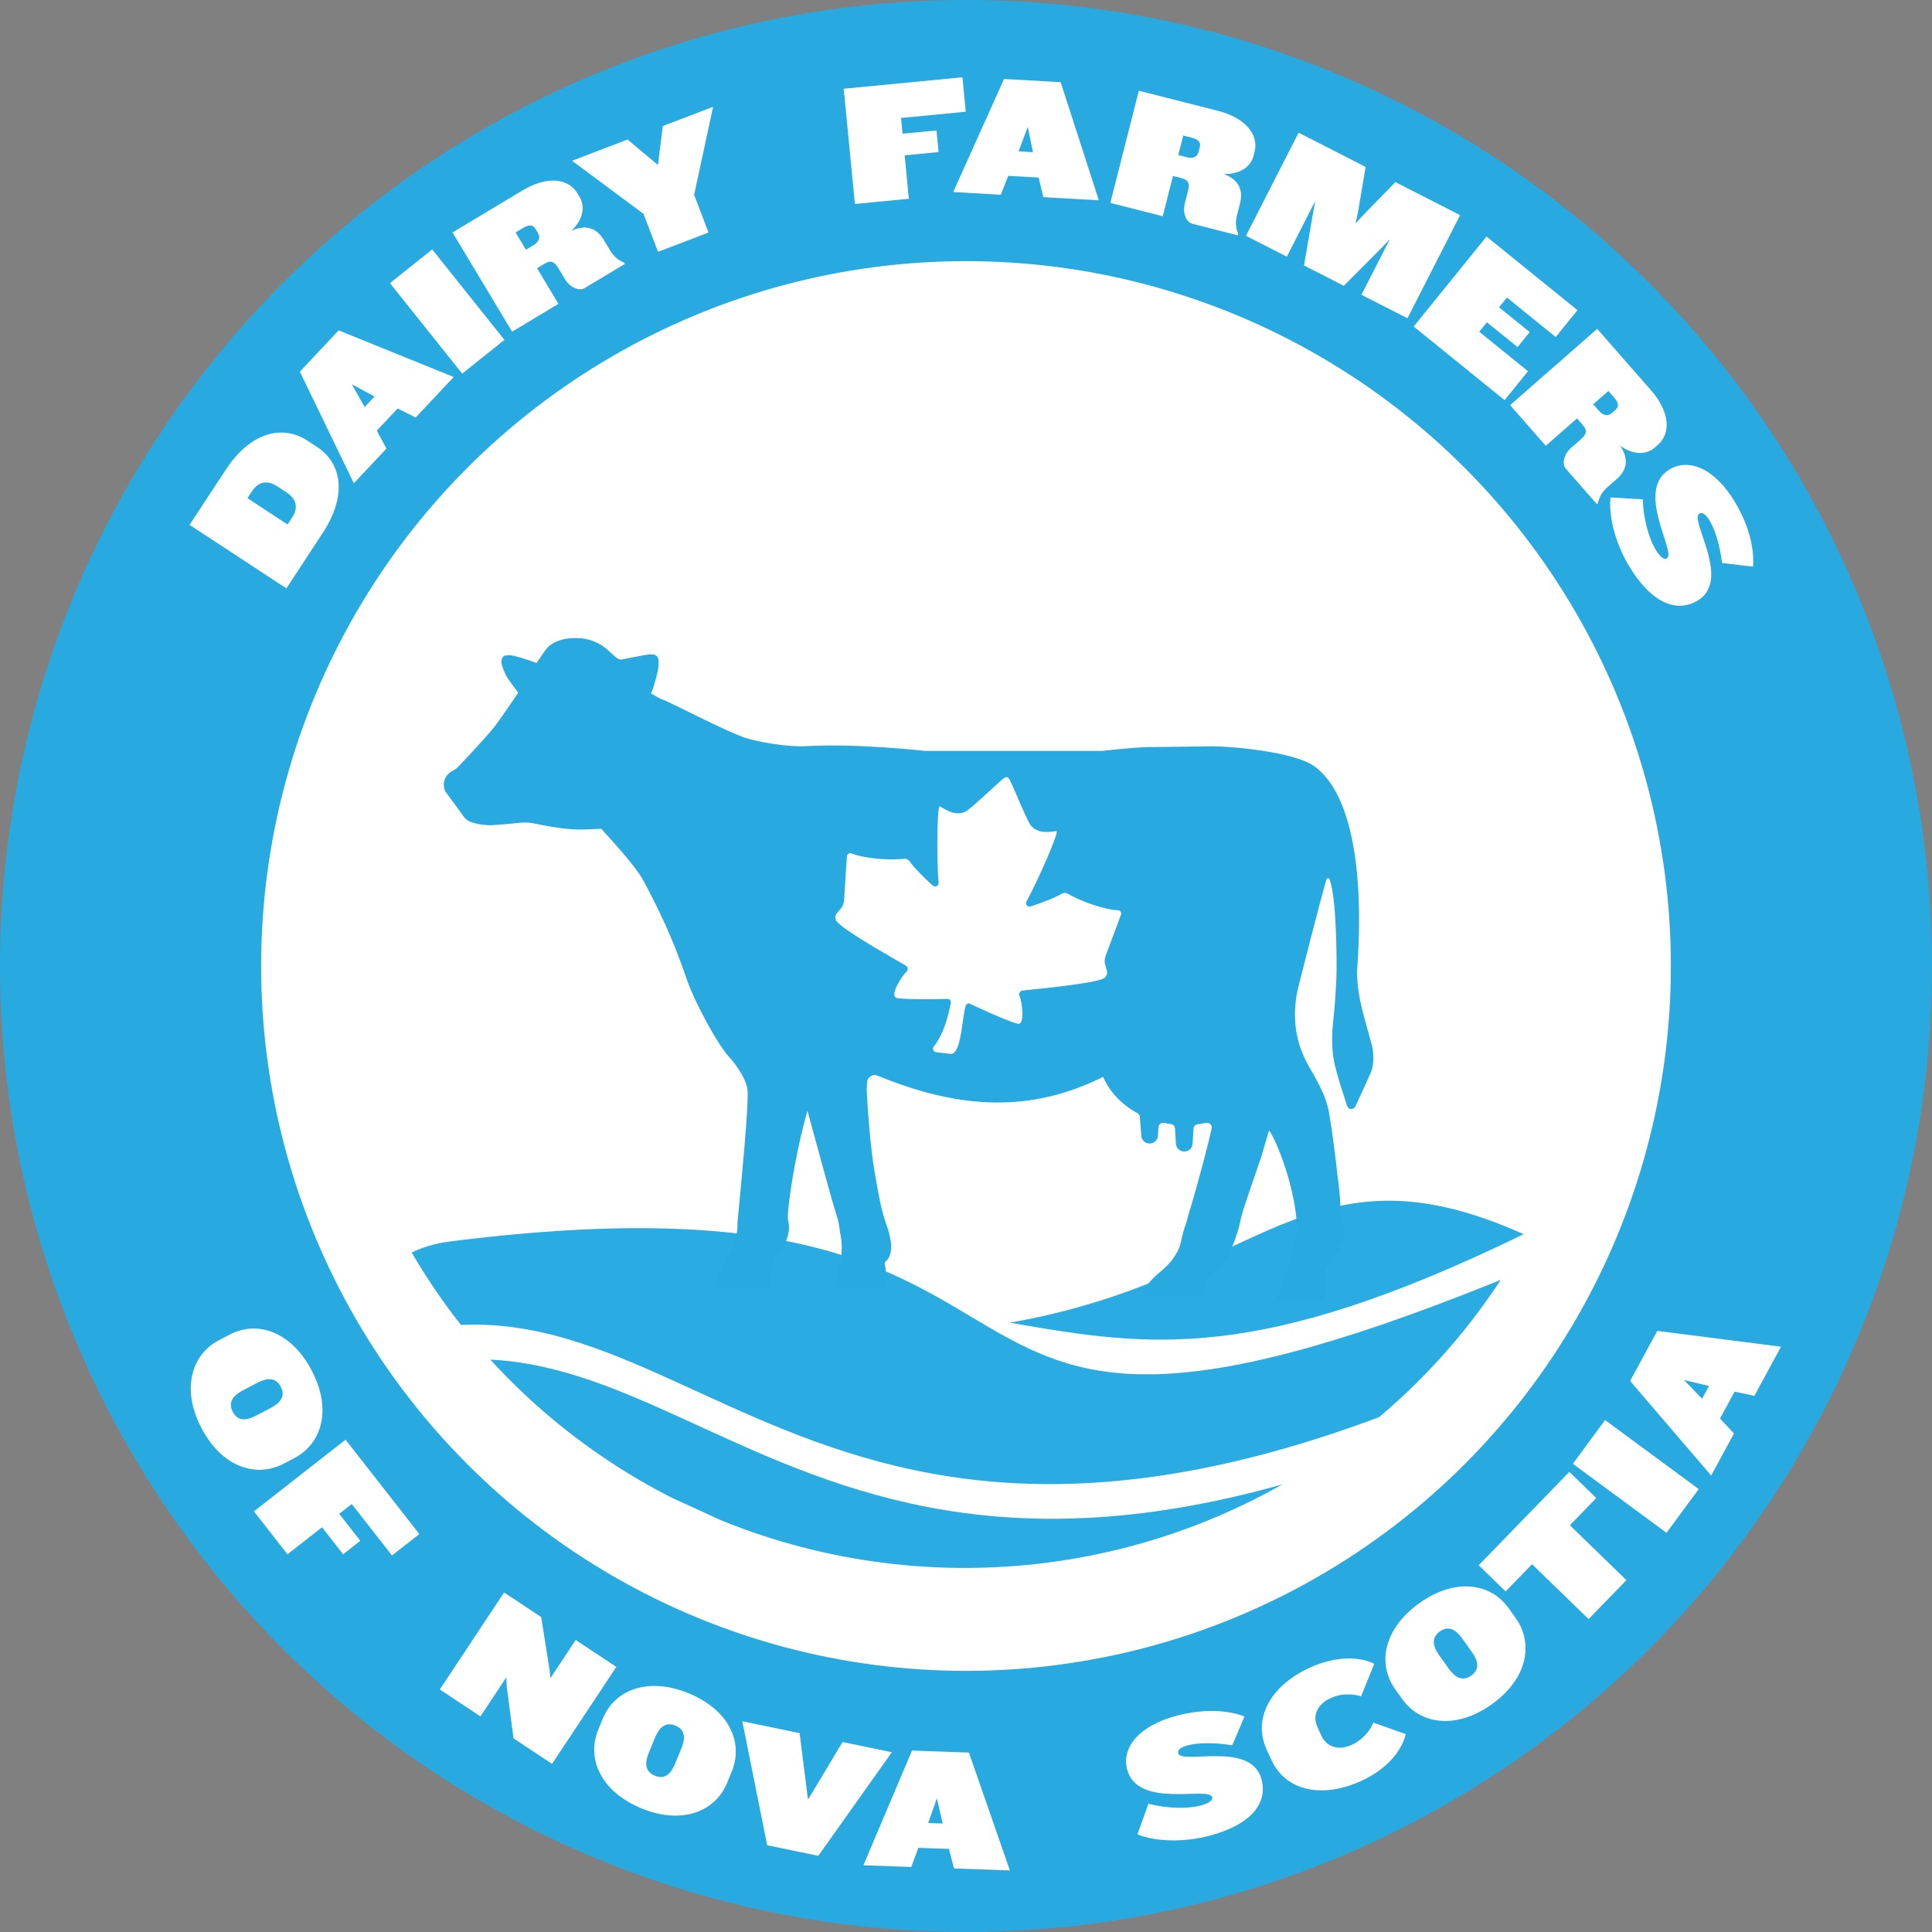
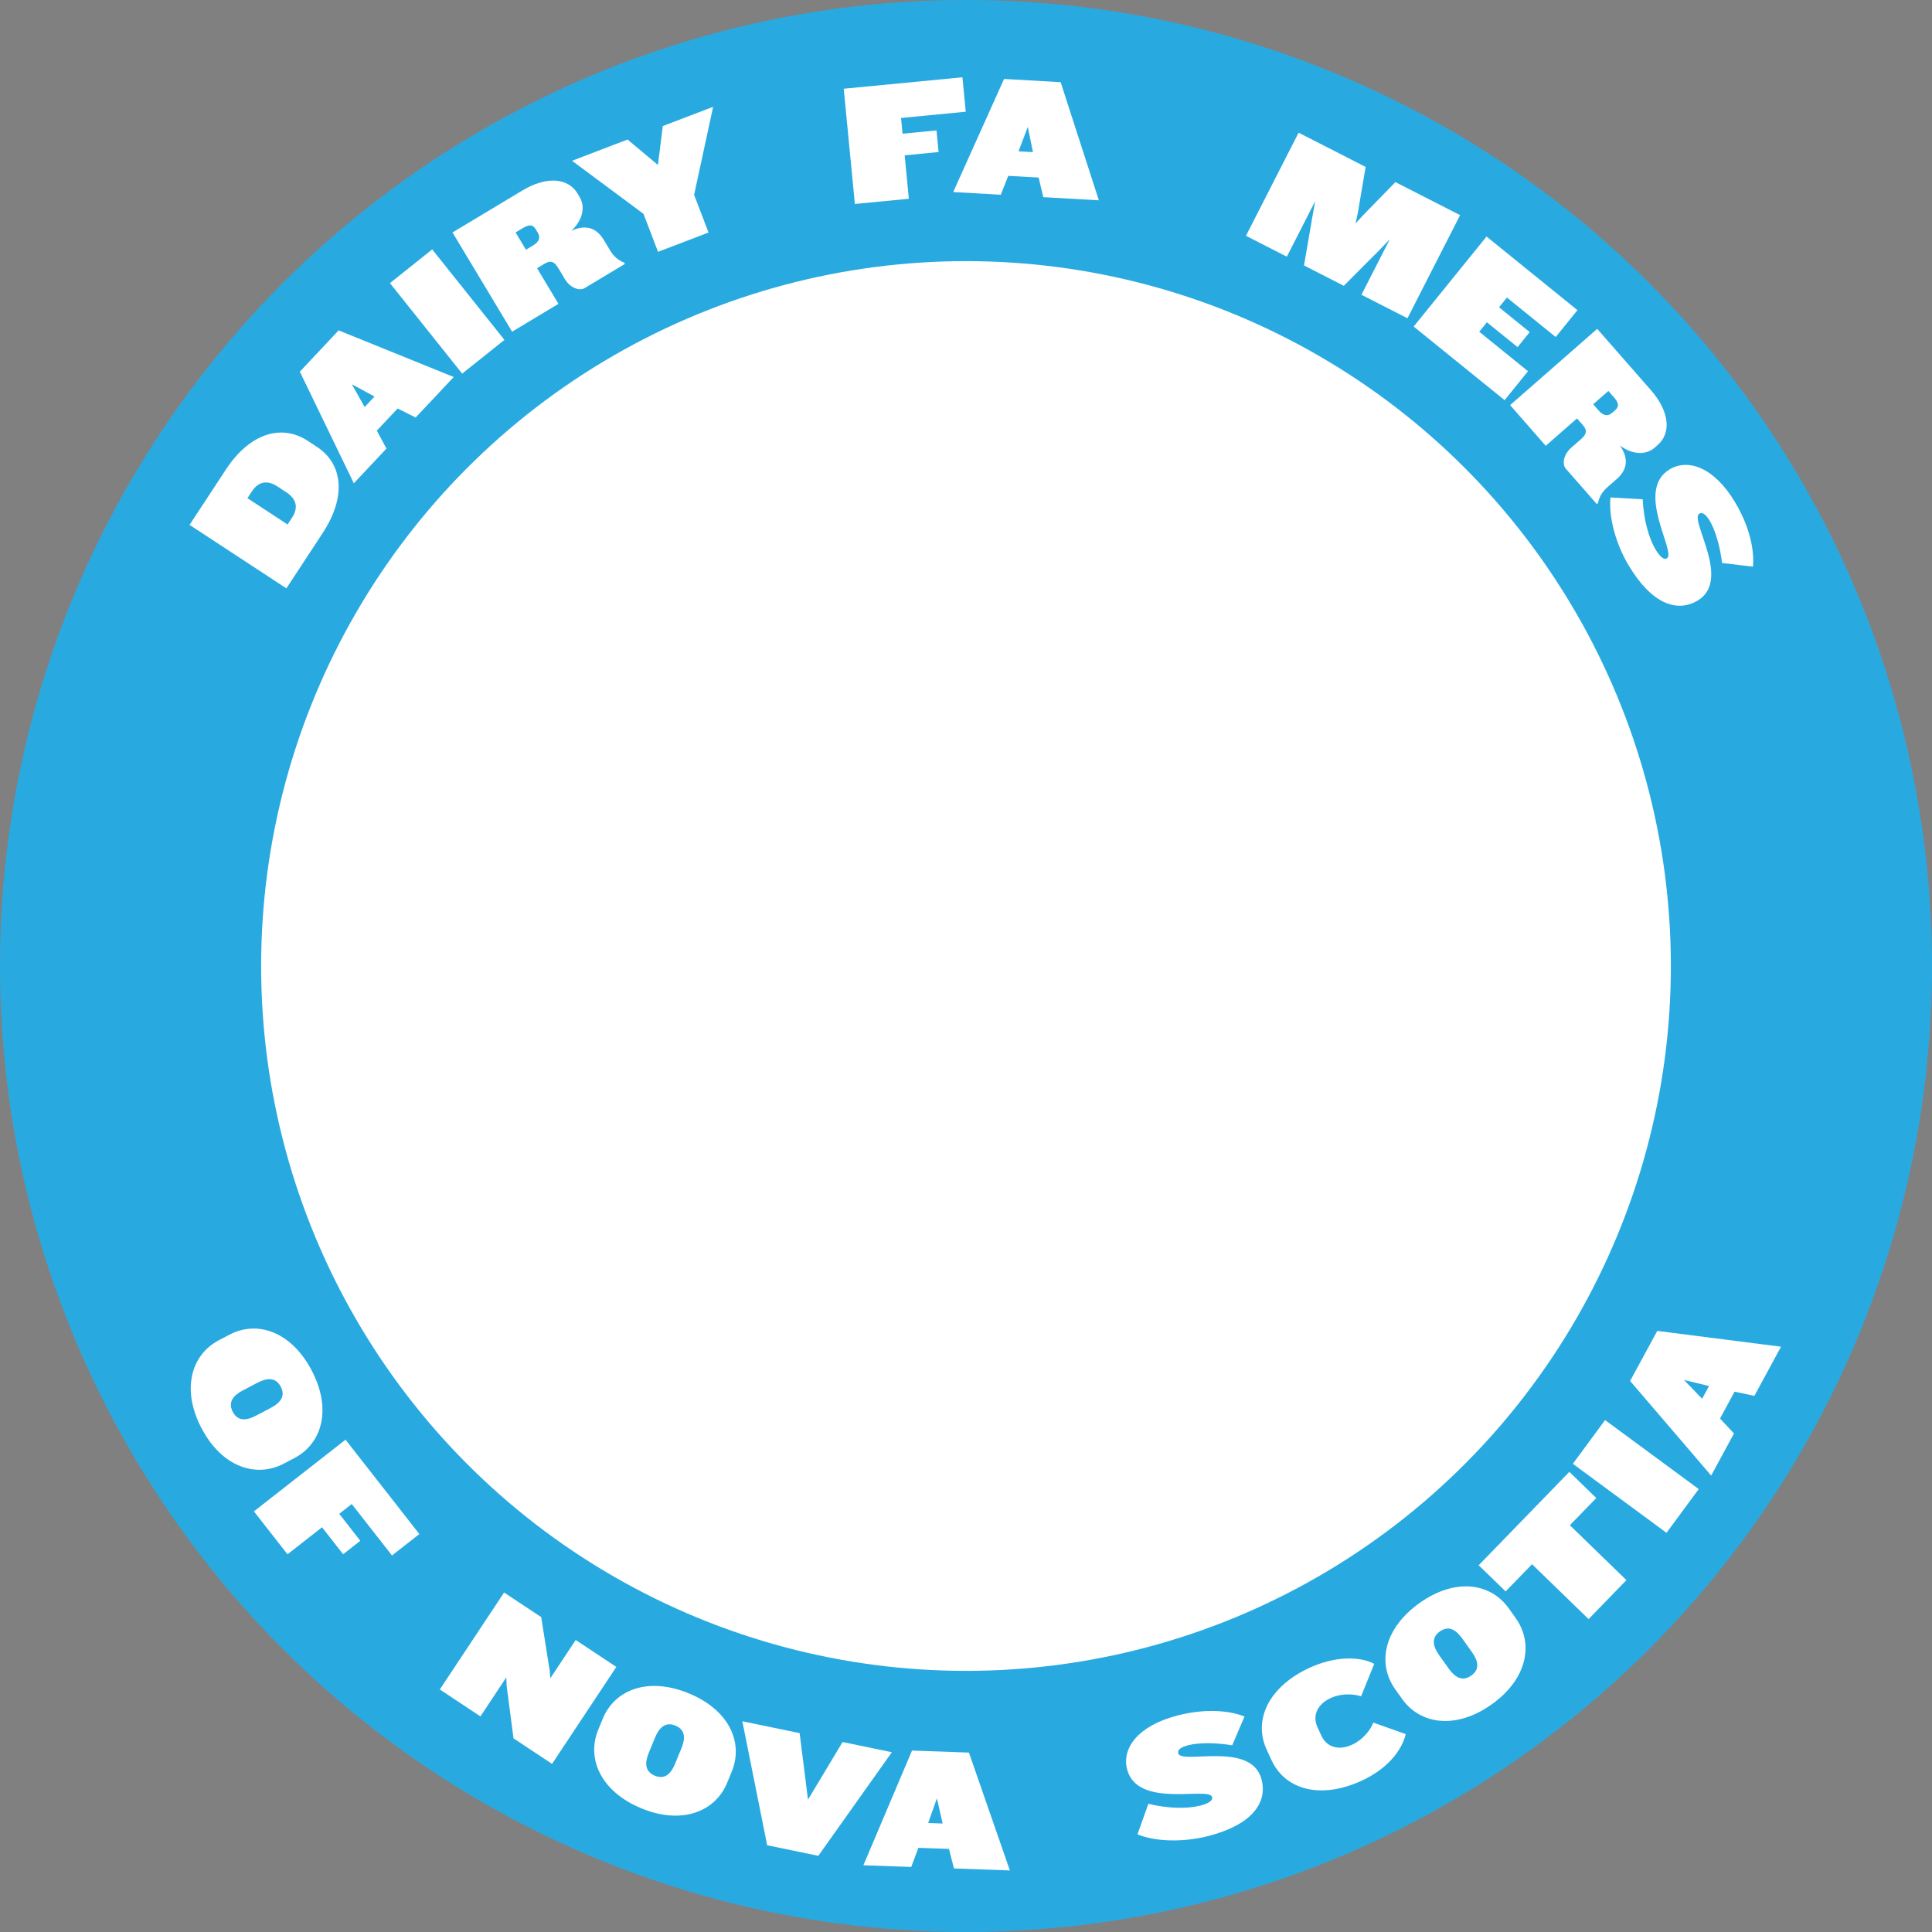
<svg xmlns="http://www.w3.org/2000/svg" id="swhwgittwt-Layer_1" data-name="Layer 1" viewBox="0 0 784.24 784.24">
  <rect x="0" y="0" width="784.24" height="784.24" fill="#808080" stroke="none" />
  <defs>
    <style>
      .swhwgittwt-cls-1, .swhwgittwt-cls-2 {
        fill: none;
      }

      .swhwgittwt-cls-2 {
        stroke: #28aae1;
        stroke-width: 106px;
      }

      .swhwgittwt-cls-2, .swhwgittwt-cls-3 {
        stroke-miterlimit: 10;
      }

      .swhwgittwt-cls-4 {
        fill: #28aae1;
      }

      .swhwgittwt-cls-5 {
        clip-path: url(#swhwgittwt-clippath-1);
      }

      .swhwgittwt-cls-6 {
        clip-path: url(#swhwgittwt-clippath-3);
      }

      .swhwgittwt-cls-7 {
        clip-path: url(#swhwgittwt-clippath-4);
      }

      .swhwgittwt-cls-8 {
        clip-path: url(#swhwgittwt-clippath-2);
      }

      .swhwgittwt-cls-9, .swhwgittwt-cls-3 {
        fill: #fff;
      }

      .swhwgittwt-cls-3 {
        stroke: #231f20;
      }

      .swhwgittwt-cls-10 {
        fill: #2aace2;
      }

      .swhwgittwt-cls-11 {
        clip-path: url(#swhwgittwt-clippath);
      }
    </style>
    <clipPath id="swhwgittwt-clippath">
      <ellipse class="swhwgittwt-cls-1" cx="391.57" cy="381.5" rx="258.81" ry="254.96" />
    </clipPath>
    <clipPath id="swhwgittwt-clippath-1">
      <circle class="swhwgittwt-cls-1" cx="392.67" cy="387.7" r="270.4" />
    </clipPath>
    <clipPath id="swhwgittwt-clippath-2">
      <rect class="swhwgittwt-cls-1" x="-355.06" y="113.94" width="1474.7" height="983.13" />
    </clipPath>
    <clipPath id="swhwgittwt-clippath-3">
-       <rect class="swhwgittwt-cls-1" x="-355.06" y="113.94" width="1474.7" height="983.13" />
-     </clipPath>
+       </clipPath>
    <clipPath id="swhwgittwt-clippath-4">
-       <path class="swhwgittwt-cls-1" d="M339.57,370.85l2.11-2.51c.57-.88.9-1.92.96-2.98.24-3.55.85-13.36,1.13-17.73.06-.94.97-1.58,1.79-1.24,2.55,1.05,7,1.94,12.11,2.29,3.55.25,6.82.2,9.39-.08.84-.09,1.78.44,2.15,1.01,1.54,2.36,6.35,7.12,9.29,9.76,1.03.93,2.62.39,2.49-1.07-.81-9.39-.66-31.81.55-31.04,2.78,1.77,6.68,4.17,10.58,2.07,2.34-1.27,14.4-13.01,15.78-13.69.36-.18.64-.22.87-.14.25.03.49.17.74.49.97,1.17,7.19,16.82,8.81,18.93,2.7,3.5,7.25,2.91,10.5,2.42,1.42-.21-7.58,20.32-12.15,28.56-.71,1.28.52,2.42,1.84,2,3.77-1.21,10.1-3.6,12.46-5.12.58-.37,1.65-.47,2.38-.05,2.23,1.31,5.2,2.69,8.55,3.91,4.8,1.76,9.22,2.76,11.98,2.85.9.02,1.47.98,1.13,1.86-1.52,4.11-4.96,13.31-6.2,16.64-.37,1-.49,2.09-.33,3.12l.9,3.15c.17,1.2-.43,2.43-1.43,2.92-4.16,2.03-23.77,3.95-32.83,4.89-1.09.11-1.75,1.26-1.27,2.24.86,1.75,2.57,12.11-.9,11.21-4.87-1.26-19.28-8.09-19.28-8.09-.79-.33-1.51.22-1.75,1.04-1.45,4.9-1.69,19.66-6.07,19.33-.76-.06-6.02-.72-6.02-.72-.73-.16-1.54-1.33-.89-2.15,4.38-5.47,6.21-13.5,6.98-17.78.15-.84-.32-1.65-1.18-1.67,0,0-15.63.47-20.6-.36-3.54-.6,2.25-9.35,3.75-10.61.85-.7.71-2.02-.24-2.57-7.9-4.56-25.02-14.3-27.98-17.86-.72-.86-.77-2.22-.11-3.25M338.05,522.73h21.9l-.46-5.62c.3-3.64-1.09-4.13.2-5.23,2.1-1.78,2.35-5.75,1.84-8.35-.55-2.73-.63-3.34-1.56-5.94-2.54-7.14-3.27-12.69-4.65-20.14-2.13-11.51-3.36-30.41-3.5-35.61l.17-2.62c.12-2.06,2.24-3.39,4.15-2.61,33.62,13.79,62.25,15.12,91.62.52,2.63,6.08,7.56,11.24,13.92,14.72.56.31.94.87,1.01,1.51l.59,7.78c.17,1.72,1.61,3.03,3.33,3.03h.09c1.72,0,3.17-1.31,3.33-3.03l.19-3.62c.11-1.14,1.18-1.94,2.3-1.71.9.19,1.81.34,2.73.46.9.12,1.61.84,1.7,1.74l.39,6.37c.16,1.72,1.6,3.03,3.33,3.03h.09c1.72,0,3.17-1.31,3.33-3.03l.38-6.29c.09-.91.8-1.62,1.72-1.73,1.12-.14,2.23-.33,3.33-.56,1.39-.29,2.62.93,2.31,2.31-1.5,6.67-3.45,13.85-3.45,13.85-1.19,4.5-4.04,15.11-6.04,21.36l-.7,2.73c-1.12,2.81-1.78,5.75-2.44,8.7-.51,2.21-1.61,4.02-2.82,5.82-3.33,4.93-7.7,6.63-11.02,11.56-.34.51-.65,1.02-.84,1.56l-.28,2.39,24.07-.15c.64-1.81,1.32-3.6,1.78-5.45.6-2.42,1.7-4.31,4.11-5.34,1.6-.68,2.54-2.1,3.33-3.58,2.88-5.4,5.04-11.06,6.21-17.12.67-3.45,7.33-21.93,8.26-24.97.8-2.64,2.76-9.56,3.2-10.68,5.17,8.46,11.23,27.76,11.23,39.91,0,5.69-5.96,24.19-8.81,29.25l19.13-.34c1-1.43,2.62-8.25,1.21-11.17.18.37.33-.71.44-1.06.21-.74,1.42-1.75,2.59-4.58.59-1.44.71-1.4,1.66-2.63,1.98-2.59,4.16-5.1,2.78-10.14-.89-3.27-1.33-6.64-1.43-10.04-.16-5.41-1.21-10.75-1.68-16.14,0,0-1.68-13.96-2.96-20.8-1.3-6.84-4.92-12.61-8.24-18.52-5.17-9.17-6.58-18.84-4.66-29.41.36-2.03,9.58-38.06,11.94-46.07.19-.66,1.12-.7,1.35-.05,3.03,8.69,2.89,36.17,2.71,40.11-.27,5.78-.67,11.58-1.28,17.33-.65,6.24-.74,12.47.8,18.53,1.5,5.94,3.01,10.16,4.82,15.92.24.75.93,1.28,1.72,1.28.7,0,1.34-.41,1.64-1.06,2.17-4.66,4.36-9.32,6.39-14.03.58-1.35.79-2.93.87-4.42.14-2.35-.05-4.68-.71-6.98-1.08-3.71-2.03-7.46-3.07-11.18-1.63-5.86-2.73-11.81-2.82-17.9-.03-2.61,6.65-65.37-16.99-83.34-8.18-6.22-35.05-8.46-42.79-8.31-8.24.17-16.49.19-24.74.31-6.32.09-18.96,1.55-18.96,1.55h-71.93s-27.7-3.15-48.31-1.91c-6.38.39-19.74-1.52-25.71-3.8-10.75-4.11-28.36-13.71-33.08-15.38-1.28-.46-2.47-1.48-4.08-2.21.52-1.37.95-2.24,1.19-3.17.67-2.53,1.56-5.05,1.83-7.63.48-4.73-.72-5.66-5.47-4.81-3.12.57-6.24,1.14-9.35,1.78-3.53.74-6.09-8.68-18.98-8.68-2.48,0-9.19.44-12.29,5.25-.52.8-1.17,1.55-1.66,2.38-.24.4-.87,1.32-1.72,2.54-3.47-1.45-9.35-3.2-10.78-3.19-.73,0-1.47,0-2.15.19-.82.23-1.45,1.62-1.33,2.76.17,1.49,1.43,4.3,1.43,4.3.69,1.92,3.45,5.22,5.4,7.96-.02.07-7.04,10.42-9.4,13.48-3.95,5.11-15.15,16.77-15.15,16.77-.43.45-.92.83-1.47,1.12l-.99.55c-1.91,1.06-3.19,3.09-3.2,5.44,0,.84.19,1.68.51,2.46.06.14.14.27.23.39l7.7,10.54c2.02,2.54,8.28,3.04,10.48,3.04s12.03-1,12.03-1c1.96-.2,3.95-.1,5.88.31,4.18.9,12.23,2.43,18.23,2.43,4.54,0,5.75-.25,8.91-.3.73,1.05,13.51,14.36,17.14,21.19,6.65,12.53,11.95,23.54,17.69,40.37,2.83,8.31,12.4,26.35,17.37,31.45.99,1.01,6.44,7.66,7.11,12.86.71,5.5-3.01,42.72-4.05,53.84,0,6.15-1.3,9.4-4.38,14.86-.84,1.47-1.54,3.5-2.69,5.56l-2.62,6.12h22.36l.46-4.63c.18-1.94,1.28-5.28,1.77-7.1.43-1.62.59-.49,1.62-1.82,2.13-2.8,5.49-8.27,4.02-13.7-.76-2.82,2.58-26.04,7.83-44.54,4.18,14.91,9.44,35.05,12.15,43.41.81,2.53.84,5.05,1.4,7.64.4,1.85.51,4.93.28,6.83l-.29,2.68c-.39,3.22-.75,3.72-1.33,6.92-.22,1.2-1.05,2.75-1.91,4.33" />
-     </clipPath>
+       </clipPath>
  </defs>
  <circle class="swhwgittwt-cls-3" cx="391.57" cy="392.12" r="352.55" />
  <g class="swhwgittwt-cls-11">
    <g class="swhwgittwt-cls-5">
      <g class="swhwgittwt-cls-8">
        <g class="swhwgittwt-cls-6">
          <path class="swhwgittwt-cls-10" d="M141.55,570.22v27.57c132.74-59.48,176.8,130.27,446.23,14.85,19.63-8.41,32.4-27.66,32.4-49.01-293.96,143.12-339.39-55.52-472.35-2.66-3.79,1.51-6.29,5.18-6.29,9.26" />
          <path class="swhwgittwt-cls-10" d="M618.48,500.98c-88.21-39.53-106.48,18.01-208.54,35.92,57.46,10.08,100.97,16.46,208.54-35.92" />
          <path class="swhwgittwt-cls-10" d="M140.62,549.55h0c137.01-61.4,179.55,142.73,472.94,2.74,3.47-1.66,5.69-5.16,5.69-9v-27.9c-281,116.75-149.91-48.13-437.08-11.38-23.44,3-41.56,21.9-41.56,45.54" />
        </g>
      </g>
    </g>
  </g>
  <circle class="swhwgittwt-cls-2" cx="392.12" cy="392.12" r="339.12" />
  <path class="swhwgittwt-cls-9" d="M130.92,216.47l-14.67,22.36-39.3-25.77,14.67-22.36c10.18-15.52,23.19-18.38,33.22-11.8l3.84,2.52c10.03,6.58,12.42,19.54,2.24,35.05ZM112.6,197.45c-3.48-2.28-7.36-2.55-10.34,2l-1.82,2.77,16.29,10.68,1.82-2.77c2.98-4.54,1.25-7.96-2.29-10.28l-3.66-2.4Z" />
  <path class="swhwgittwt-cls-9" d="M168.71,169.48l-7.3-3.67-8.46,9,3.92,7.27-13.24,14.09-21.92-45.3,15.75-16.76,46.71,18.92-15.46,16.46ZM142.84,156.01l5.18,9.22,4.01-4.27-9.19-4.96Z" />
  <path class="swhwgittwt-cls-9" d="M187.61,151.66l-29.32-36.73,17.15-13.69,29.32,36.73-17.15,13.69Z" />
  <path class="swhwgittwt-cls-9" d="M237.34,116.94c-2.24,1.34-5.97-.2-8.04-3.65l-2.62-4.36c-1.49-2.48-2.87-3.54-5.65-1.87l-3.02,1.82,8.68,14.46-18.81,11.3-24.2-40.28,28.37-17.04c9.98-5.99,18.63-5.02,22.37,1.21l.87,1.45c2.33,3.87,1.38,9.29-3.37,13.71,6.57-3.04,10.66-.48,13.17,3.7l2.54,4.23c1.53,2.54,3.32,4.02,5.7,4.97l.33.54-16.33,9.81ZM217.48,93.06c-1.16-1.94-2.63-2.04-5.29-.45l-2.9,1.74,4.21,7.02,2.9-1.74c2.66-1.6,3-3.37,1.87-5.24l-.8-1.33Z" />
  <path class="swhwgittwt-cls-9" d="M281.76,79.09l5.85,15.29-20.5,7.84-5.9-15.42-29.01-21.54,22.54-8.62,12.33,10.32,1.97-15.79,20.43-7.81-7.71,35.74Z" />
  <g id="swhwgittwt-FARMERS">
    <path class="swhwgittwt-cls-9" d="M365.75,47.88l.62,6.39,13.77-1.33.85,8.78-13.77,1.33,1.7,17.63-21.91,2.12-4.52-46.78,48.18-4.65,1.35,13.98-26.27,2.54Z" />
    <path class="swhwgittwt-cls-9" d="M423.49,80.03l-1.88-7.95-12.33-.7-3.05,7.67-19.3-1.1,20.64-45.9,22.97,1.31,15.51,47.95-22.54-1.28ZM417.19,51.54l-3.74,9.89,5.85.33-2.1-10.23Z" />
-     <path class="swhwgittwt-cls-9" d="M484.02,90.83c-2.53-.64-4.06-4.38-3.07-8.28l1.25-4.92c.71-2.8.5-4.53-2.65-5.33l-3.42-.87-4.15,16.34-21.27-5.4,11.57-45.54,32.07,8.15c11.28,2.87,16.68,9.7,14.89,16.74l-.42,1.64c-1.11,4.38-5.63,7.52-12.11,7.26,6.78,2.52,7.84,7.23,6.64,11.95l-1.22,4.79c-.73,2.87-.52,5.18.48,7.55l-.16.62-18.46-4.69ZM486.99,59.92c.56-2.19-.4-3.3-3.41-4.07l-3.28-.83-2.02,7.93,3.28.83c3.01.77,4.5-.24,5.04-2.36l.38-1.5Z" />
    <path class="swhwgittwt-cls-9" d="M552.64,119.66l11.52-22.56-4.55,4.73-14.13,14.18-16.15-8.25,3.38-19.67,1.16-6.46-11.52,22.56-16.59-8.47,21.37-41.86,27.21,13.9-3.15,18.59-.95,4.35,3.03-3.29,13.15-13.49,26.27,13.41-21.37,41.86-18.67-9.53Z" />
    <path class="swhwgittwt-cls-9" d="M573.85,132.54l29.57-36.52,36.9,29.88-8.83,10.91-19.8-16.03-3.2,3.95,12.45,10.08-4.93,6.09-12.45-10.08-3.11,3.84,19.8,16.03-9.5,11.74-36.91-29.88Z" />
    <path class="swhwgittwt-cls-9" d="M635.63,190.3c-1.72-1.96-.86-5.91,2.17-8.56l3.82-3.35c2.18-1.91,2.98-3.45.84-5.89l-2.32-2.65-12.69,11.11-14.46-16.51,35.35-30.96,21.8,24.89c7.67,8.76,8.24,17.45,2.78,22.23l-1.27,1.12c-3.4,2.97-8.9,3.01-14.09-.88,4.16,5.93,2.36,10.41-1.3,13.61l-3.72,3.25c-2.23,1.95-3.36,3.98-3.88,6.49l-.48.42-12.55-14.33ZM655.6,166.53c1.7-1.49,1.55-2.95-.5-5.28l-2.23-2.55-6.16,5.39,2.23,2.55c2.05,2.34,3.84,2.35,5.49.91l1.17-1.02Z" />
    <path class="swhwgittwt-cls-9" d="M661.08,229.48c-5.48-9.22-8.13-20.04-7.35-27.56l13.09.76c.3,8.11,2.51,15.83,5.14,20.25,1.84,3.09,3.45,4.43,4.67,3.71,4-2.38-13.21-27.61,1.17-36.15,7.46-4.43,18.07-.81,26.58,13.51,6.27,10.55,7.76,20.1,7.18,26.02l-12.54-1.49c-.85-6.96-2.74-13.31-4.97-17.07-1.48-2.49-2.96-3.74-4.23-2.98-4.25,2.52,13.32,26.97-.75,35.33-8.43,5.01-18.74,1.2-27.97-14.32Z" />
  </g>
  <g id="swhwgittwt-OF">
    <path class="swhwgittwt-cls-9" d="M81.81,579.76c-8.27-15.76-4.2-29.83,7.04-35.73l4.33-2.27c11.3-5.93,25.07-1.22,33.34,14.54,8.24,15.7,4.26,29.64-7.04,35.57l-4.33,2.27c-11.24,5.9-25.1,1.32-33.33-14.38ZM109.85,571.53c3.83-2.01,6.19-4.69,4.11-8.64s-5.65-3.6-9.48-1.59l-5.97,3.13c-3.77,1.98-6.09,4.72-4.02,8.68,2.08,3.96,5.62,3.54,9.39,1.56l5.97-3.13Z" />
    <path class="swhwgittwt-cls-9" d="M142.78,610.51l-5.08,3.98,8.56,10.95-6.98,5.46-8.56-10.95-14.02,10.97-13.63-17.42,37.19-29.1,29.97,38.31-11.11,8.69-16.34-20.89Z" />
  </g>
  <g id="swhwgittwt-NOVA">
    <path class="swhwgittwt-cls-9" d="M208.44,705.61l-2.77-21.23-.15-3.5-10.5,15.84-16.49-10.93,26.09-39.36,15.07,9.99,3.48,21.96.22,2.87,10.3-15.54,16.49,10.93-26.09,39.36-15.66-10.38Z" />
    <path class="swhwgittwt-cls-9" d="M260.38,734.05c-16.46-6.77-22.38-20.16-17.55-31.9l1.86-4.52c4.85-11.8,18.43-17.04,34.89-10.27,16.4,6.74,22.3,19.98,17.45,31.78l-1.86,4.53c-4.83,11.74-18.39,17.13-34.78,10.39ZM276.58,709.74c1.64-4,1.73-7.57-2.4-9.27-4.13-1.7-6.65.87-8.29,4.87l-2.56,6.23c-1.62,3.94-1.64,7.53,2.49,9.23,4.13,1.7,6.58-.9,8.2-4.83l2.56-6.23Z" />
    <path class="swhwgittwt-cls-9" d="M332.17,753.32l-20.76-4.3-10.08-50.32,23.26,4.82,3.39,26.99,14.04-23.38,20,4.14-29.85,42.05Z" />
    <path class="swhwgittwt-cls-9" d="M387.25,758.46l-2.06-7.95-12.4-.44-2.9,7.77-19.42-.69,19.74-46.56,23.1.82,16.62,47.84-22.68-.8ZM380.31,729.98l-3.55,10.02,5.88.21-2.33-10.23Z" />
  </g>
  <g id="swhwgittwt-SCOTIA">
    <path class="swhwgittwt-cls-9" d="M490.38,745.3c-10.44,2.68-21.62,2.18-28.66-.7l4.43-12.41c7.91,2,15.97,2.05,20.99.76,3.5-.9,5.25-2.08,4.9-3.45-1.16-4.53-30.36,4.94-34.54-11.34-2.17-8.45,4.33-17.66,20.54-21.82,11.95-3.07,21.57-1.81,27.13.43l-4.98,11.68c-6.96-1.14-13.61-1.12-17.87-.02-2.82.72-4.44,1.8-4.07,3.24,1.23,4.81,29.77-5.23,33.86,10.71,2.45,9.55-4.13,18.41-21.72,22.93Z" />
    <path class="swhwgittwt-cls-9" d="M552.73,722.82c-16.35,7.56-30.93,3.92-36.58-8.31l-1.96-4.25c-5.66-12.23,1-25.7,17.35-33.26,9.98-4.62,20.1-4.85,26.29-1.61l-5.32,13.16c-3.71-1.1-8.34-1.14-12.4.74-5.34,2.47-7.48,7.13-5.34,11.77l1.67,3.6c2.14,4.63,7.08,6.02,12.42,3.55,4.25-1.96,7.35-5.74,8.59-8.97l13.18,4.68c-1.77,7.15-7.92,14.29-17.9,18.91Z" />
    <path class="swhwgittwt-cls-9" d="M605.52,691.83c-14.5,10.32-28.99,8.18-36.35-2.16l-2.84-3.99c-7.4-10.4-4.59-24.67,9.91-34.99,14.45-10.28,28.79-8.22,36.2,2.18l2.84,3.99c7.36,10.34,4.69,24.69-9.76,34.97ZM593.59,665.15c-2.51-3.52-5.48-5.5-9.12-2.91-3.64,2.59-2.81,6.09-.3,9.61l3.91,5.49c2.47,3.47,5.5,5.4,9.14,2.81,3.64-2.59,2.75-6.05.28-9.51l-3.91-5.49Z" />
    <path class="swhwgittwt-cls-9" d="M637.25,619.14l22.95,22.27-15.36,15.82-22.95-22.28-10.72,11.04-10.94-10.62,36.8-37.91,10.94,10.62-10.72,11.04Z" />
    <path class="swhwgittwt-cls-9" d="M676.47,622.2l-38.02-28.01,13.08-17.75,38.02,28.01-13.08,17.75Z" />
    <path class="swhwgittwt-cls-9" d="M712.13,566.6l-8.03-1.69-5.91,10.91,5.67,6.06-9.26,17.08-32.9-38.4,11.02-20.32,50.23,6.42-10.81,19.95ZM683.54,560.14l7.39,7.64,2.8-5.17-10.2-2.46Z" />
  </g>
  <g class="swhwgittwt-cls-7">
    <circle class="swhwgittwt-cls-4" cx="393.48" cy="393.53" r="268.68" />
  </g>
</svg>